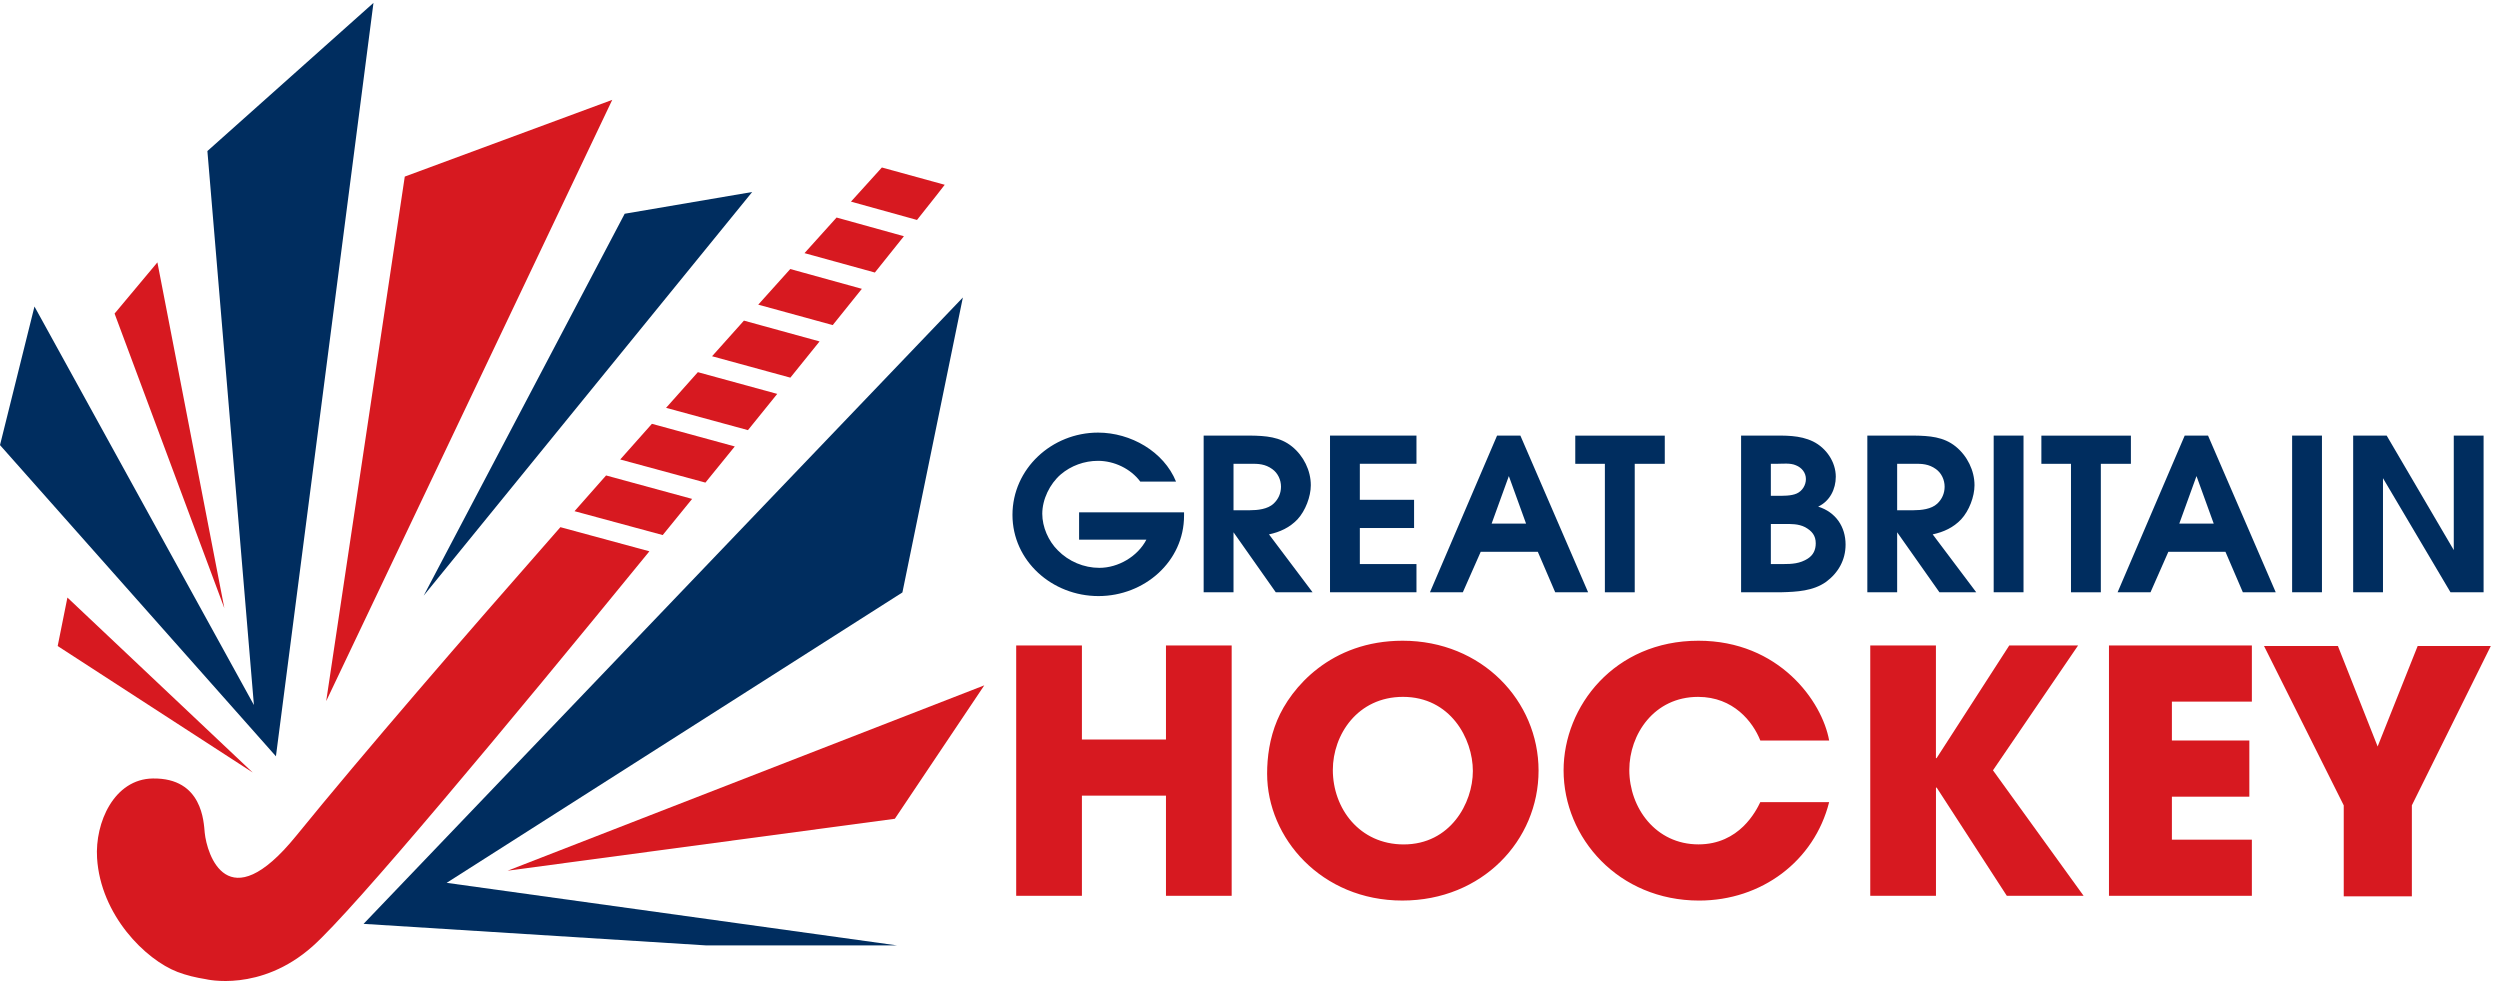
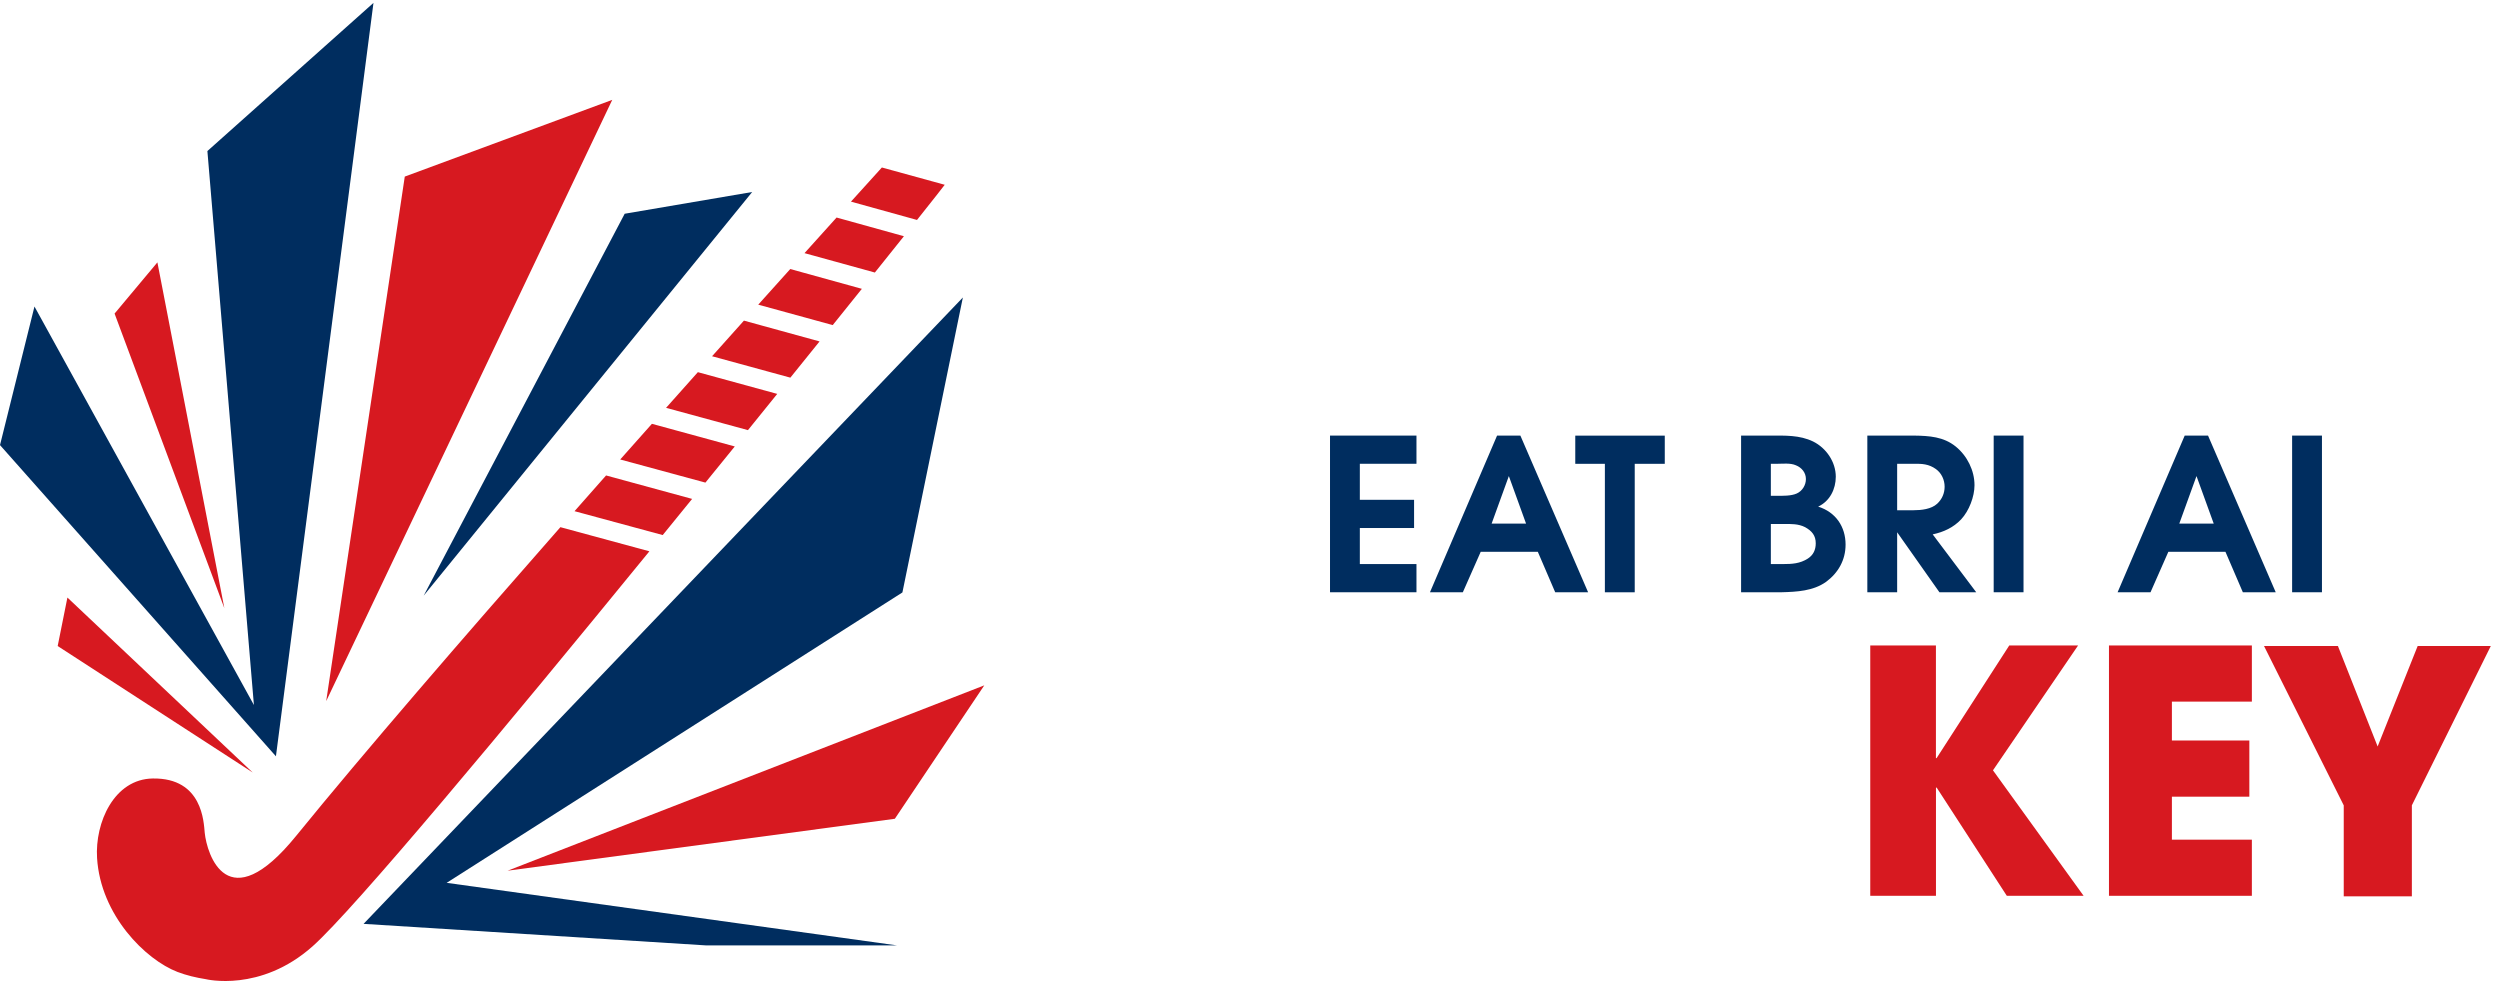
<svg xmlns="http://www.w3.org/2000/svg" width="165" height="65" viewBox="0 0 165 65">
  <g fill="none" fill-rule="evenodd" transform="translate(0 .191)">
    <g transform="translate(66.823 28.361)">
-       <path fill="#002D5F" d="M8.436 3.234C7.803 2.381 6.712 1.863 5.647 1.863 4.742 1.863 3.865 2.184 3.19 2.757 2.459 3.387 1.967 4.408 1.967 5.36 1.967 6.228 2.37 7.152 2.988 7.766 3.71 8.506 4.714 8.926 5.734 8.926 6.984 8.926 8.265 8.172 8.838 7.066L4.397 7.066 4.397 5.26 11.324 5.26 11.324 5.485C11.324 8.506 8.708 10.789 5.676 10.789 2.612 10.789-6.95460461e-16 8.466-6.95460461e-16 5.431-6.95460461e-16 2.381 2.6 8.82744858e-14 5.647 8.82744858e-14 7.803 8.82744858e-14 9.988 1.247 10.794 3.232L8.436 3.232 8.436 3.234zM12.618.197L15.694.197C16.7.211 17.65.268 18.454.922 19.216 1.54 19.691 2.506 19.691 3.471 19.691 4.227 19.331 5.163 18.814 5.722 18.297 6.269 17.65 6.564 16.931 6.717L19.806 10.537 17.377 10.537 14.589 6.578 14.589 10.537 12.618 10.537 12.618.197zM15.668 5.124C16.185 5.124 16.846 5.053 17.233 4.689 17.549 4.396 17.723 4.005 17.723 3.57 17.723 3.122 17.521 2.675 17.147 2.408 16.686 2.074 16.228 2.046 15.682 2.06L14.589 2.06 14.589 5.124 15.668 5.124z" />
      <polygon fill="#002D5F" points="20.958 .197 26.664 .197 26.664 2.057 22.926 2.057 22.926 4.435 26.506 4.435 26.506 6.297 22.926 6.297 22.926 8.676 26.664 8.676 26.664 10.537 20.958 10.537" />
      <path fill="#002D5F" d="M31.984,0.197 L33.522,0.197 L37.992,10.537 L35.82,10.537 L34.672,7.865 L30.905,7.865 L29.725,10.537 L27.555,10.537 L31.984,0.197 Z M33.896,6.004 L32.761,2.868 L31.625,6.004 L33.896,6.004 Z" />
      <polygon fill="#002D5F" points="39.099 2.06 37.145 2.06 37.145 .2 43.052 .2 43.052 2.06 41.069 2.06 41.069 10.539 39.099 10.539" />
      <path fill="#002D5F" d="M48.085.197L50.011.197C50.973.197 51.951.153 52.844.588 53.721 1.024 54.339 1.946 54.339 2.912 54.339 3.724 53.951 4.523 53.175 4.885 54.339 5.248 54.985 6.214 54.985 7.39 54.985 8.398 54.511 9.251 53.695 9.853 52.846 10.455 51.769 10.511 50.748 10.537L48.089 10.537 48.089.197 48.085.197zM50.427 4.172C50.845 4.172 51.391 4.186 51.762 4.019 52.136 3.852 52.367 3.459 52.367 3.067 52.367 2.648 52.096 2.311 51.706 2.157 51.332 1.991 50.827 2.06 50.412 2.06L50.053 2.06 50.053 4.172 50.427 4.172zM50.874 8.676C51.448 8.676 51.979 8.647 52.498 8.312 52.857 8.076 53.016 7.738 53.016 7.306 53.016 6.8 52.771 6.494 52.312 6.24 51.865 6.015 51.393 6.03 50.918 6.03L50.053 6.03 50.053 8.675 50.874 8.675 50.874 8.676zM56.422.197L59.497.197C60.504.211 61.452.268 62.258.922 63.017 1.54 63.494 2.506 63.494 3.471 63.494 4.227 63.135 5.163 62.616 5.722 62.101 6.269 61.452 6.564 60.735 6.717L63.608 10.537 61.179 10.537 58.389 6.578 58.389 10.537 56.421 10.537 56.421.197 56.422.197zM59.467 5.124C59.985 5.124 60.647 5.053 61.035 4.69 61.35 4.396 61.522 4.005 61.522 3.57 61.522 3.122 61.32 2.675 60.949 2.408 60.485 2.074 60.029 2.046 59.484 2.06L58.389 2.06 58.389 5.124 59.467 5.124z" />
      <polygon fill="#002D5F" points="64.76 10.537 66.729 10.537 66.729 .197 64.76 .197" />
-       <polygon fill="#002D5F" points="69.862 2.06 67.908 2.06 67.908 .2 73.816 .2 73.816 2.06 71.832 2.06 71.832 10.539 69.862 10.539" />
      <path fill="#002D5F" d="M77.368,0.197 L78.907,0.197 L83.375,10.537 L81.205,10.537 L80.056,7.865 L76.289,7.865 L75.111,10.537 L72.939,10.537 L77.368,0.197 Z M79.282,6.004 L78.146,2.868 L77.011,6.004 L79.282,6.004 Z" />
      <polygon fill="#002D5F" points="84.457 10.537 86.426 10.537 86.426 .197 84.457 .197" />
-       <polygon fill="#002D5F" points="88.482 .197 90.697 .197 95.126 7.754 95.126 .197 97.094 .197 97.094 10.537 94.909 10.537 90.454 3.008 90.454 10.537 88.486 10.537 88.486 .197" />
-       <polygon fill="#D71920" points=".246 14.049 4.583 14.049 4.583 20.256 10.131 20.256 10.131 14.049 14.467 14.049 14.467 30.571 10.131 30.571 10.131 23.96 4.583 23.96 4.583 30.571 .246 30.571" />
-       <path fill="#D71920" d="M25.751 13.736C30.982 13.736 34.722 17.711 34.722 22.309 34.722 26.913 31.006 30.884 25.733 30.884 20.388 30.884 16.807 26.752 16.807 22.513 16.807 21.418 16.967 20.188 17.474 18.983 18.369 16.843 21.008 13.736 25.751 13.736M25.821 27.18C28.895 27.18 30.386 24.458 30.386 22.334 30.386 20.19 28.896 17.441 25.775 17.441 22.774 17.441 21.144 19.944 21.144 22.265 21.144 24.812 22.91 27.18 25.821 27.18M53.901 24.387C52.917 28.294 49.424 30.885 45.321 30.885 39.998 30.885 36.374 26.753 36.374 22.289 36.374 18.068 39.726 13.736 45.274 13.736 50.597 13.736 53.44 17.735 53.901 20.322L49.358 20.322C48.873 19.094 47.59 17.442 45.252 17.442 42.34 17.442 40.711 19.921 40.711 22.265 40.711 24.765 42.454 27.177 45.274 27.177 47.98 27.177 49.081 24.966 49.358 24.387L53.901 24.387z" />
      <polygon fill="#D71920" points="56.612 14.049 60.948 14.049 60.948 21.484 60.993 21.484 65.788 14.049 70.331 14.049 64.713 22.289 70.696 30.573 65.628 30.573 60.997 23.429 60.951 23.429 60.951 30.573 56.614 30.573 56.614 14.049" />
      <polygon fill="#D71920" points="72.369 14.049 81.8 14.049 81.8 17.755 76.522 17.755 76.522 20.321 81.634 20.321 81.634 24.029 76.522 24.029 76.522 26.866 81.8 26.866 81.8 30.571 72.369 30.571" />
      <polygon fill="#D71920" points="87.862 24.599 82.603 14.086 87.48 14.086 90.101 20.716 92.742 14.086 97.569 14.086 92.36 24.599 92.36 30.605 87.864 30.605 87.864 24.599" />
    </g>
    <polygon fill="#002D5F" points="59.559 38.91 29.479 58.076 59.201 62.205 46.596 62.205 23.995 60.784 63.549 19.443" />
    <polygon fill="#D71920" points="59.06 53.847 64.963 45.042 33.503 57.275" />
    <polygon fill="#002D5F" points="24.649 0 18.211 49.725 0 29.185 2.275 20.039 16.758 46.34 13.688 9.778" />
    <polygon fill="#D71920" points="4.449 39.247 3.807 42.447 16.677 50.794" />
    <polygon fill="#002D5F" points="49.645 12.481 41.229 13.916 27.962 39.123" />
    <polygon fill="#D71920" points="21.529 46.082 40.408 6.4 26.715 11.464" />
    <polygon fill="#D71920" points="7.562 20.505 14.807 39.948 10.388 17.125" />
    <path fill="#D71920" d="M53.097,16.516 L57.741,17.796 C58.45,16.911 59.093,16.107 59.658,15.4 L55.214,14.166 C54.59,14.857 53.878,15.648 53.097,16.516 L53.097,16.516 Z M46.996,23.321 L52.163,24.734 C52.827,23.91 53.471,23.112 54.091,22.343 L49.1,20.97 C48.421,21.725 47.72,22.512 46.996,23.321 L46.996,23.321 Z M19.535,54.99 C14.996,60.572 13.654,56.172 13.512,54.772 C13.444,54.093 13.382,51.144 10.09,51.189 C7.53,51.222 6.261,54.097 6.406,56.438 C6.641,60.214 9.604,63.148 11.714,63.957 C12.304,64.183 12.948,64.334 13.575,64.433 C13.575,64.433 17.183,65.332 20.632,62.264 C23.361,59.835 33.346,47.853 42.86,36.195 L36.986,34.602 C30.569,41.9 24.036,49.456 19.535,54.99 L19.535,54.99 Z M58.204,10.863 C58.204,10.863 57.457,11.686 56.164,13.117 L60.522,14.326 C61.628,12.934 62.288,12.099 62.352,12.004 L58.204,10.863 Z M50.044,19.916 L54.96,21.265 C55.636,20.422 56.279,19.625 56.883,18.872 L52.157,17.565 C51.49,18.303 50.783,19.091 50.044,19.916 L50.044,19.916 Z M37.919,33.547 L43.739,35.123 C44.391,34.322 45.038,33.526 45.68,32.737 L40.001,31.189 C39.31,31.968 38.616,32.755 37.919,33.547 L37.919,33.547 Z M40.934,30.135 L46.557,31.661 C47.211,30.857 47.857,30.059 48.495,29.275 L43.026,27.781 C42.335,28.556 41.639,29.339 40.934,30.135 L40.934,30.135 Z M43.961,26.726 L49.365,28.198 C50.022,27.384 50.667,26.589 51.298,25.806 L46.059,24.372 C45.372,25.141 44.674,25.925 43.961,26.726 L43.961,26.726 Z" />
  </g>
</svg>